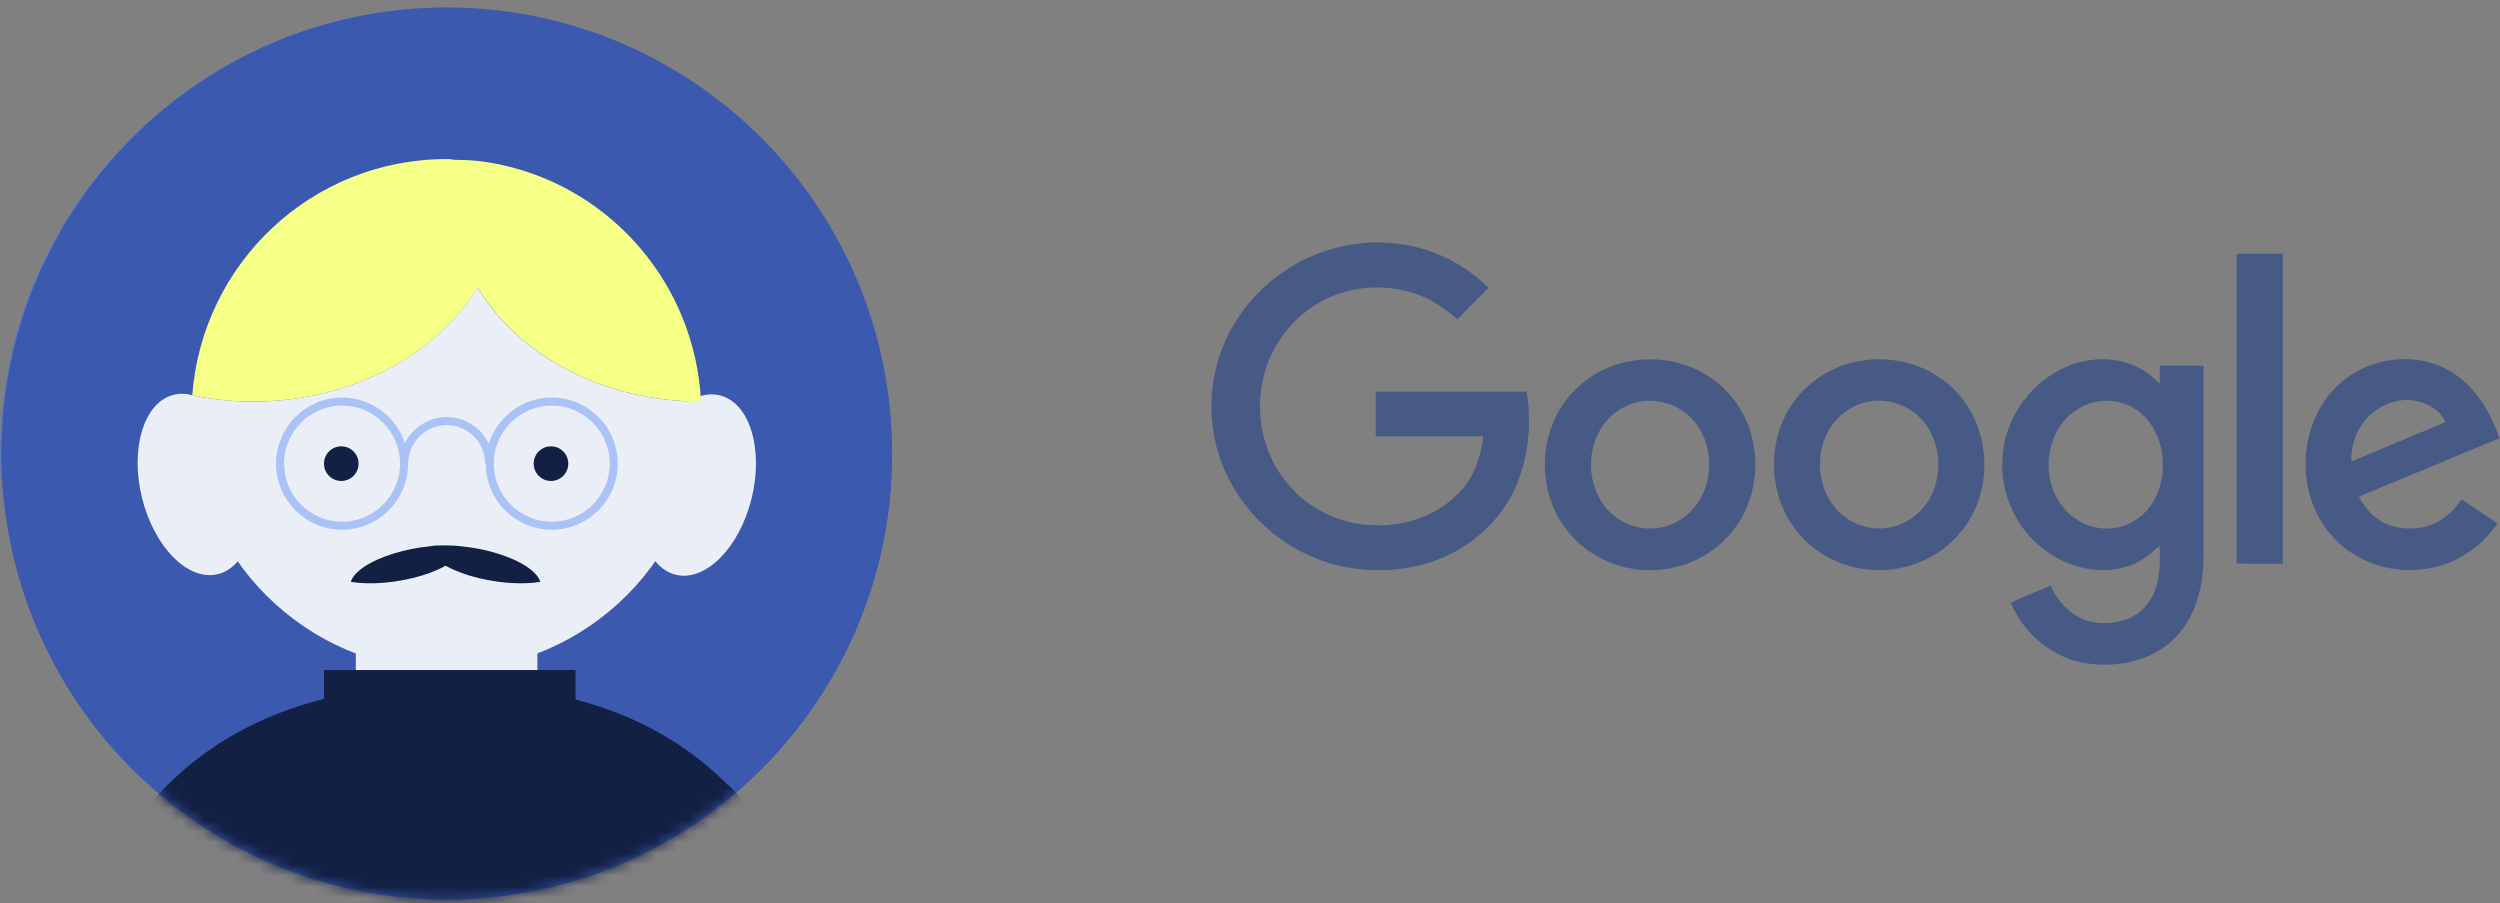
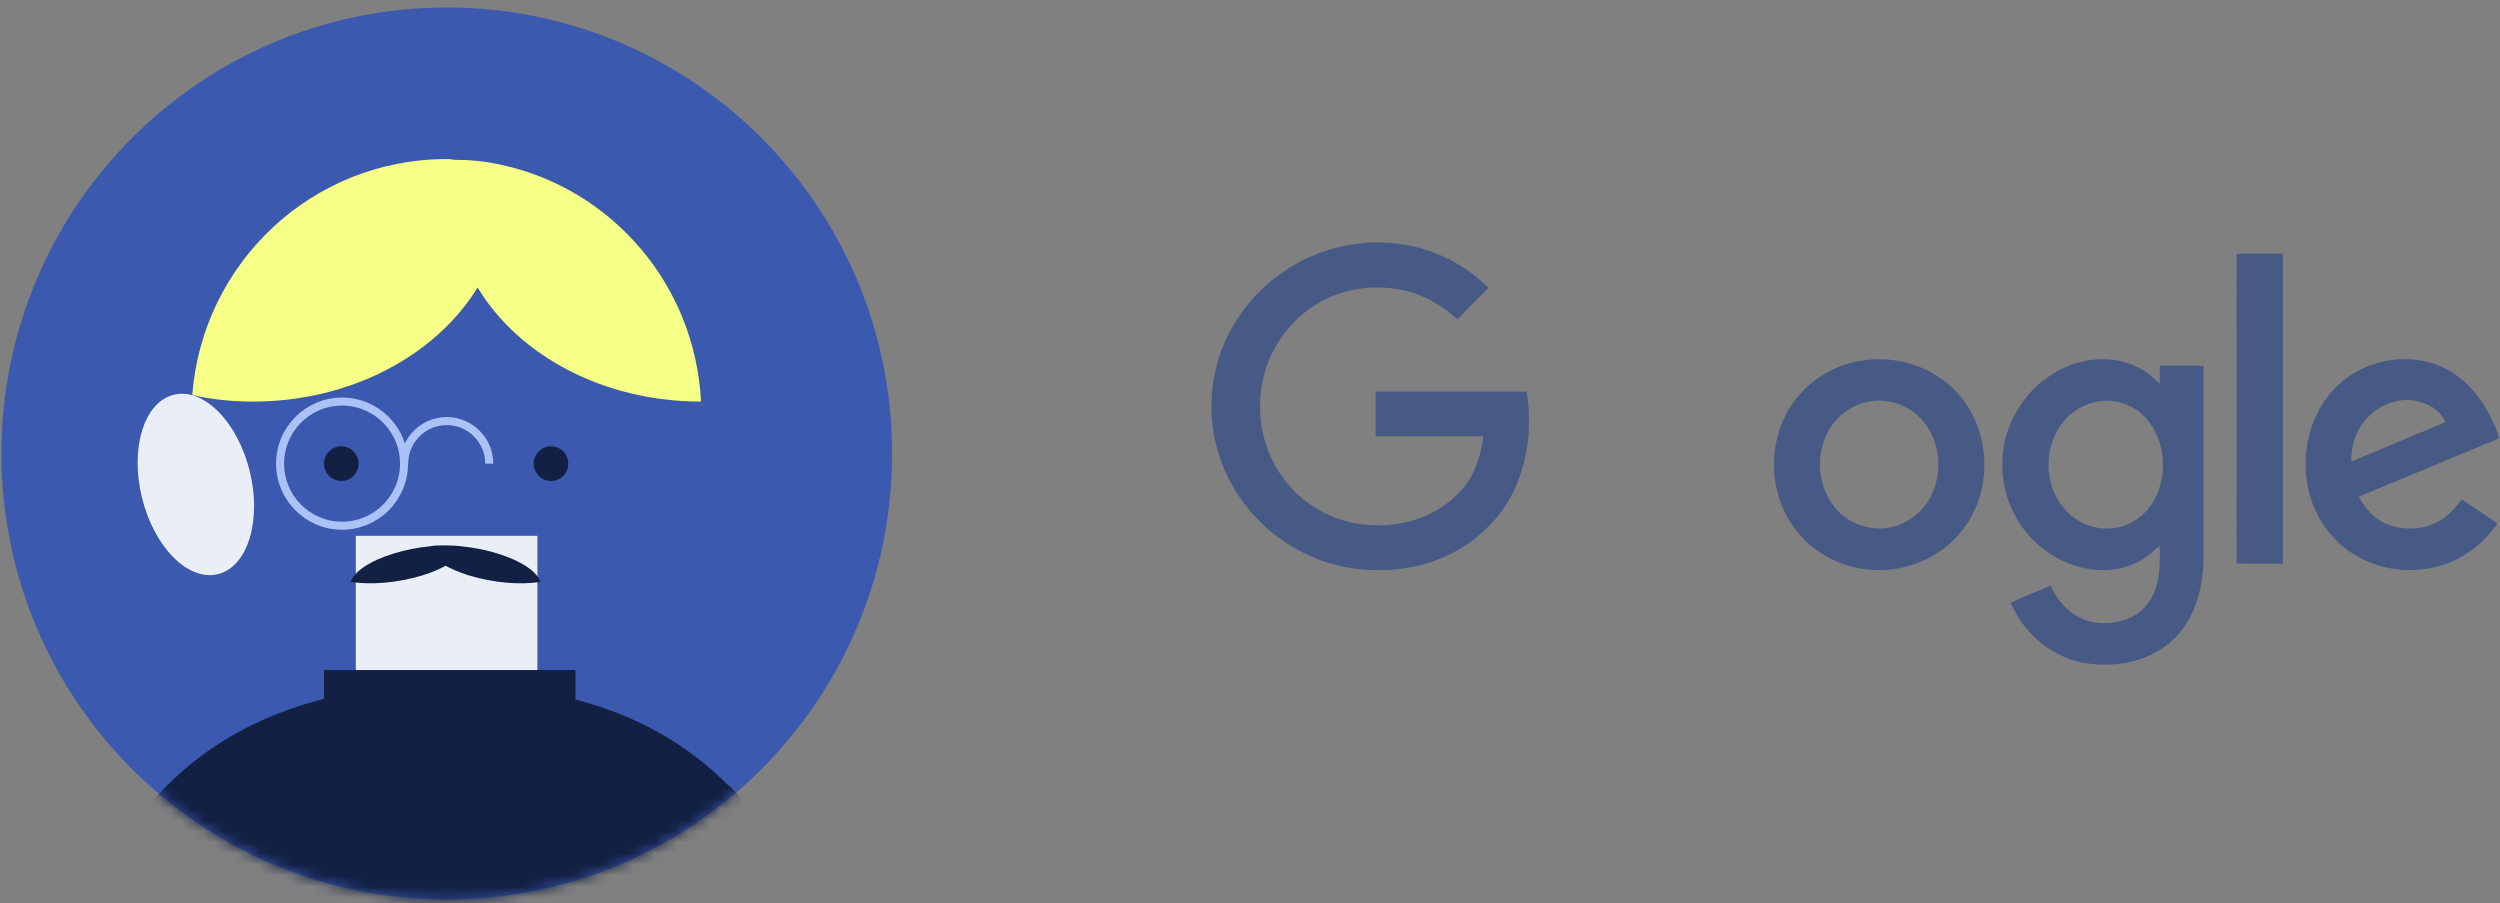
<svg xmlns="http://www.w3.org/2000/svg" width="227" height="82" viewBox="0 0 227 82" fill="none">
  <rect x="0" y="0" width="227" height="82" fill="#808080" stroke="none" />
-   <rect x="0.375" y="1.056" width="80.25" height="80.25" rx="40.125" fill="url(#paint0_linear_21_17189)" stroke="url(#paint1_linear_21_17189)" stroke-width="0.75" />
  <path d="M40.565 81.681C62.897 81.681 81.001 63.548 81.001 41.181C81.001 18.813 62.897 0.681 40.565 0.681C18.233 0.681 0.129 18.813 0.129 41.181C0.129 63.548 18.233 81.681 40.565 81.681Z" fill="#3B59AE" />
  <mask id="mask0_21_17189" style="mask-type:luminance" maskUnits="userSpaceOnUse" x="0" y="0" width="81" height="82">
    <path d="M40.563 81.681C62.895 81.681 80.999 63.548 80.999 41.181C80.999 18.813 62.895 0.681 40.563 0.681C18.231 0.681 0.127 18.813 0.127 41.181C0.127 63.548 18.231 81.681 40.563 81.681Z" fill="white" />
  </mask>
  <g mask="url(#mask0_21_17189)">
    <path d="M48.795 48.653H32.307V75.653H48.795V48.653Z" fill="#EAEFF7" />
    <path d="M66.137 71.328C60.117 65.233 51.676 62.153 40.749 62.153C29.823 62.153 21.251 65.233 15.166 71.328C9.081 77.422 6.006 86.007 6.006 96.951V105.078C6.006 108.158 8.492 110.713 11.633 110.713H69.539C72.614 110.713 75.166 108.223 75.166 105.078V96.951C75.166 86.007 72.156 77.422 66.202 71.328H66.137Z" fill="#122043" />
-     <path d="M63.704 37.643C63.704 50.422 53.366 60.842 40.541 60.842C27.717 60.842 17.379 50.422 17.379 37.643C17.379 37.054 17.379 36.464 17.444 35.874C19.211 36.267 21.043 36.464 22.941 36.464C31.839 36.464 39.56 32.27 43.355 26.109C47.084 32.27 54.74 36.464 63.638 36.464C63.704 36.857 63.704 37.25 63.704 37.643Z" fill="#EAEFF7" />
-     <path d="M68.247 45.25C69.354 40.752 68.062 36.564 65.36 35.897C62.659 35.23 59.571 38.336 58.464 42.834C57.357 47.332 58.649 51.519 61.351 52.186C64.052 52.853 67.14 49.748 68.247 45.25Z" fill="#EAEFF7" />
    <path d="M19.788 52.133C22.49 51.466 23.782 47.279 22.675 42.781C21.568 38.283 18.48 35.177 15.778 35.844C13.077 36.511 11.784 40.699 12.892 45.197C13.999 49.695 17.087 52.8 19.788 52.133Z" fill="#EAEFF7" />
    <path d="M30.988 43.672C31.856 43.672 32.559 42.968 32.559 42.099C32.559 41.23 31.856 40.526 30.988 40.526C30.121 40.526 29.418 41.23 29.418 42.099C29.418 42.968 30.121 43.672 30.988 43.672Z" fill="#122043" />
    <path d="M50.029 43.672C50.897 43.672 51.6 42.968 51.6 42.099C51.6 41.23 50.897 40.526 50.029 40.526C49.162 40.526 48.459 41.23 48.459 42.099C48.459 42.968 49.162 43.672 50.029 43.672Z" fill="#122043" />
    <path d="M45.089 50.234C44.03 49.909 42.971 49.714 41.978 49.616C41.515 49.551 40.986 49.519 40.456 49.519C39.927 49.519 39.397 49.519 38.934 49.616C37.875 49.714 36.816 49.941 35.823 50.234C33.572 50.916 32.116 51.924 31.852 52.834C33.639 53.127 36.088 52.932 38.338 52.249C39.199 51.989 39.86 51.697 40.456 51.371C41.052 51.697 41.78 51.989 42.574 52.249C44.825 52.932 47.274 53.127 49.061 52.834C48.796 51.924 47.34 50.916 45.089 50.234Z" fill="#122043" />
    <path d="M45.527 14.969C44.087 14.641 42.713 14.51 41.208 14.51C41.012 14.444 40.75 14.444 40.554 14.444C28.319 14.444 18.373 23.881 17.457 35.874C19.224 36.267 21.056 36.464 22.953 36.464C31.852 36.464 39.573 32.27 43.368 26.109C47.097 32.27 54.752 36.464 63.651 36.464C63.128 25.847 55.538 17.131 45.527 14.969Z" fill="#F6FF86" />
    <path d="M31.059 47.735C34.166 47.735 36.686 45.211 36.686 42.099C36.686 38.986 34.166 36.463 31.059 36.463C27.951 36.463 25.432 38.986 25.432 42.099C25.432 45.211 27.951 47.735 31.059 47.735Z" stroke="#AAC2F6" stroke-width="0.73" stroke-miterlimit="10" />
-     <path d="M50.1 47.735C53.207 47.735 55.727 45.211 55.727 42.099C55.727 38.986 53.207 36.463 50.1 36.463C46.992 36.463 44.473 38.986 44.473 42.099C44.473 45.211 46.992 47.735 50.1 47.735Z" stroke="#AAC2F6" stroke-width="0.73" stroke-miterlimit="10" />
    <path d="M36.701 42.1C36.701 39.937 38.468 38.233 40.562 38.233C42.655 38.233 44.422 39.937 44.422 42.1" stroke="#AAC2F6" stroke-width="0.73" stroke-miterlimit="10" />
    <path d="M52.253 60.841H29.418V64.642H52.253V60.841Z" fill="#122043" />
  </g>
  <g clip-path="url(#clip0_21_17189)">
    <path d="M124.401 22.018H125.441C129.051 22.097 132.602 23.555 135.153 26.137C134.211 27.103 133.25 28.029 132.328 28.995C130.895 27.694 129.169 26.689 127.285 26.334C124.499 25.743 121.497 26.275 119.162 27.871C116.611 29.546 114.884 32.384 114.512 35.419C114.099 38.415 114.943 41.568 116.886 43.893C118.75 46.16 121.595 47.579 124.538 47.677C127.285 47.835 130.15 46.987 132.151 45.056C133.721 43.696 134.447 41.627 134.682 39.617C131.425 39.617 128.168 39.637 124.911 39.617V35.557H138.626C139.333 39.913 138.312 44.82 135.016 47.933C132.818 50.141 129.777 51.441 126.677 51.697C123.675 51.993 120.575 51.422 117.906 49.963C114.708 48.249 112.157 45.352 110.901 41.942C109.724 38.809 109.704 35.261 110.803 32.108C111.804 29.231 113.727 26.689 116.199 24.915C118.573 23.161 121.457 22.196 124.401 22.018Z" fill="#475985" />
    <path d="M203.082 23.042H207.281V51.184C205.888 51.184 204.475 51.204 203.082 51.165C203.102 41.804 203.082 32.423 203.082 23.042Z" fill="#475985" />
-     <path d="M147.966 32.8C150.556 32.307 153.362 32.859 155.501 34.416C157.443 35.795 158.797 37.963 159.209 40.328C159.739 43.067 159.072 46.063 157.306 48.231C155.403 50.655 152.283 51.955 149.242 51.758C146.455 51.601 143.748 50.201 142.1 47.915C140.236 45.393 139.784 41.924 140.805 38.968C141.825 35.795 144.709 33.371 147.966 32.8ZM148.555 36.544C147.495 36.82 146.514 37.431 145.808 38.298C143.905 40.584 144.022 44.309 146.122 46.437C147.319 47.659 149.124 48.231 150.792 47.896C152.342 47.62 153.696 46.575 154.441 45.196C155.736 42.85 155.364 39.618 153.382 37.786C152.106 36.603 150.242 36.111 148.555 36.544Z" fill="#475985" />
    <path d="M168.767 32.794C171.73 32.223 174.967 33.05 177.184 35.139C180.795 38.391 181.187 44.48 178.107 48.225C176.243 50.59 173.221 51.891 170.238 51.752C167.393 51.674 164.587 50.255 162.9 47.91C160.997 45.328 160.585 41.781 161.664 38.765C162.743 35.691 165.569 33.346 168.767 32.794ZM169.355 36.538C168.296 36.814 167.315 37.425 166.608 38.273C164.725 40.519 164.803 44.185 166.824 46.333C168.021 47.614 169.885 48.245 171.612 47.89C173.142 47.594 174.516 46.569 175.261 45.19C176.537 42.825 176.164 39.593 174.163 37.76C172.887 36.578 171.023 36.105 169.355 36.538Z" fill="#475985" />
    <path d="M186.404 33.938C188.66 32.519 191.662 32.125 194.095 33.346C194.861 33.681 195.488 34.253 196.097 34.825C196.116 34.292 196.097 33.741 196.116 33.189C197.431 33.209 198.746 33.189 200.08 33.209V50.59C200.06 53.212 199.393 55.99 197.509 57.902C195.449 60.011 192.29 60.661 189.445 60.227C186.404 59.774 183.755 57.547 182.578 54.729C183.755 54.157 184.991 53.704 186.207 53.172C186.894 54.788 188.287 56.168 190.034 56.483C191.78 56.798 193.801 56.365 194.939 54.906C196.156 53.409 196.156 51.359 196.097 49.526C195.194 50.413 194.154 51.201 192.898 51.497C190.171 52.266 187.169 51.32 185.069 49.467C182.95 47.615 181.695 44.757 181.812 41.919C181.871 38.707 183.676 35.613 186.404 33.938ZM190.465 36.46C189.268 36.657 188.15 37.327 187.385 38.254C185.54 40.461 185.54 43.989 187.404 46.156C188.464 47.437 190.171 48.147 191.819 47.969C193.369 47.812 194.802 46.826 195.567 45.467C196.862 43.161 196.646 40.027 194.9 38.017C193.821 36.776 192.094 36.165 190.465 36.46Z" fill="#475985" />
    <path d="M212.325 34.944C214.679 32.737 218.309 31.988 221.331 33.151C224.196 34.235 226.02 36.974 226.943 39.792C222.685 41.566 218.446 43.32 214.189 45.094C214.777 46.217 215.68 47.242 216.896 47.656C218.603 48.266 220.644 48.05 222.076 46.907C222.645 46.473 223.097 45.902 223.528 45.35C224.608 46.079 225.687 46.788 226.766 47.518C225.235 49.823 222.665 51.439 219.898 51.696C216.838 52.07 213.58 50.888 211.599 48.483C208.341 44.699 208.655 38.354 212.325 34.944ZM214.424 38.59C213.757 39.556 213.482 40.738 213.502 41.901C216.347 40.718 219.192 39.536 222.037 38.334C221.566 37.23 220.428 36.56 219.271 36.383C217.407 36.048 215.464 37.053 214.424 38.59Z" fill="#475985" />
  </g>
  <defs>
    <linearGradient id="paint0_linear_21_17189" x1="15.511" y1="0.681" x2="116.33" y2="194.133" gradientUnits="userSpaceOnUse">
      <stop stop-color="#192A54" />
      <stop offset="1" stop-color="#4F70C3" />
    </linearGradient>
    <linearGradient id="paint1_linear_21_17189" x1="-43.516" y1="-65.67" x2="84.016" y2="83.835" gradientUnits="userSpaceOnUse">
      <stop stop-color="#89ABFF" />
      <stop offset="1" stop-color="#394C7C" />
    </linearGradient>
    <clipPath id="clip0_21_17189">
      <rect width="116.943" height="38.338" fill="white" transform="translate(110 22.012)" />
    </clipPath>
  </defs>
</svg>